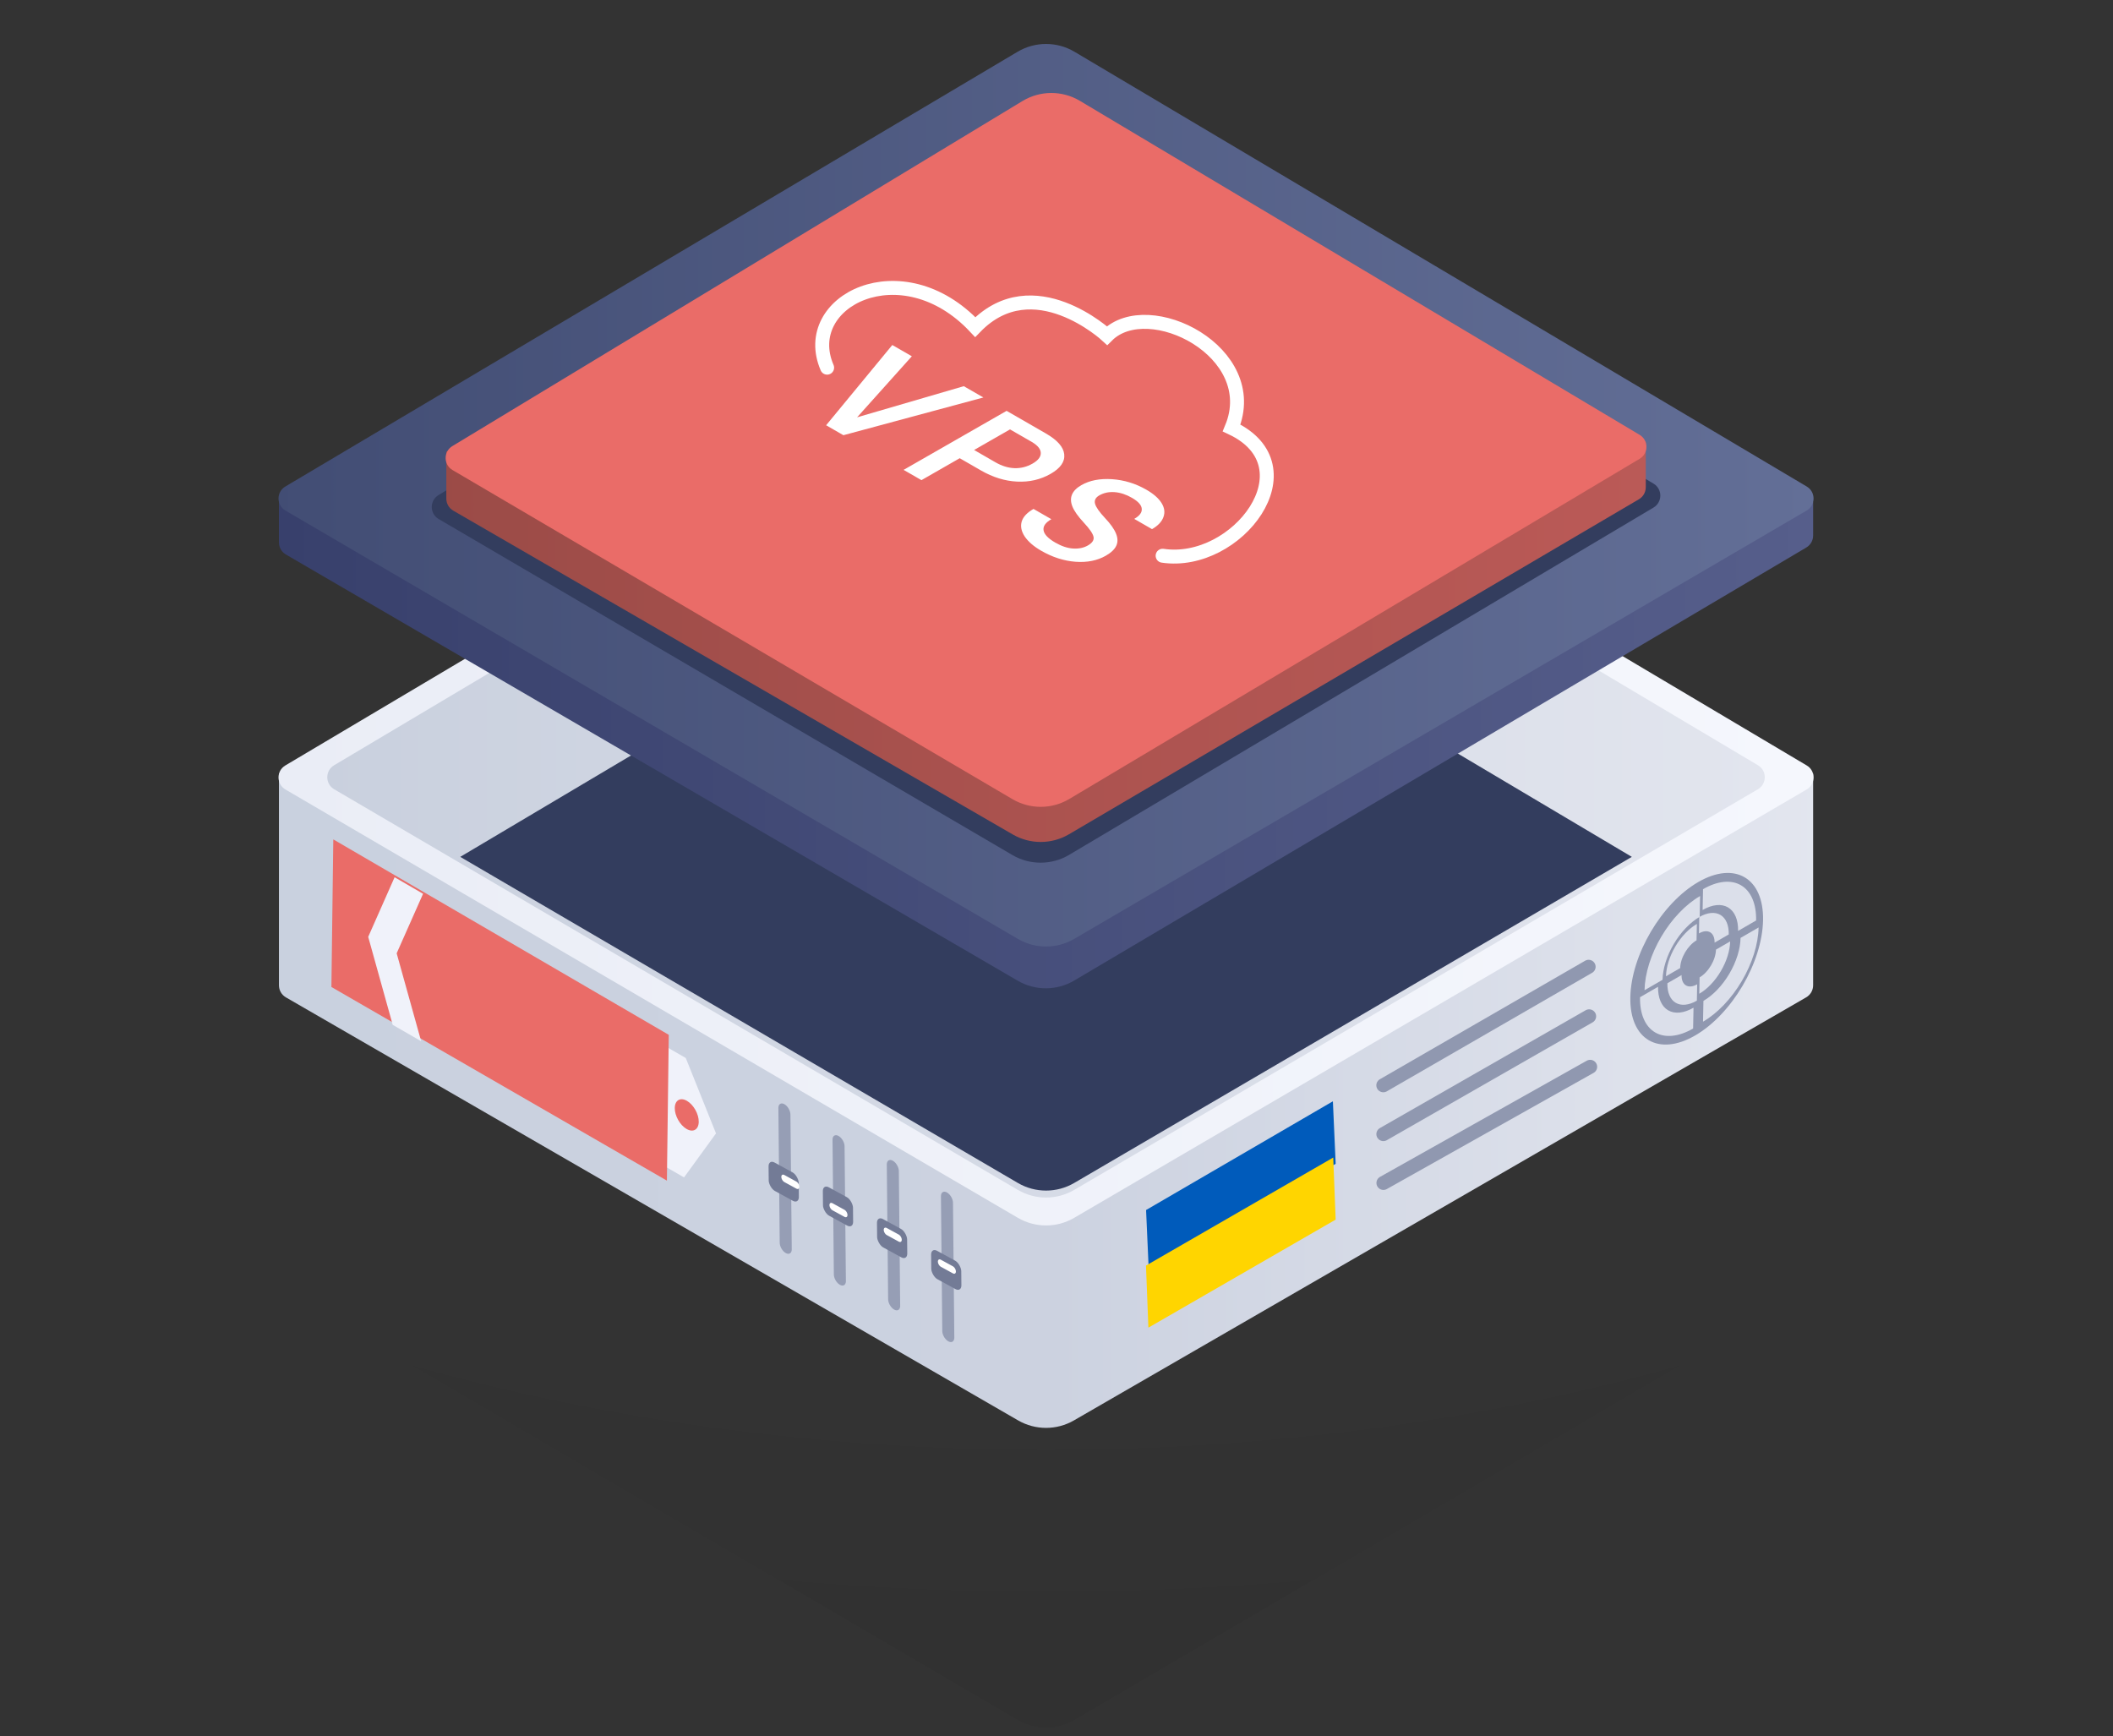
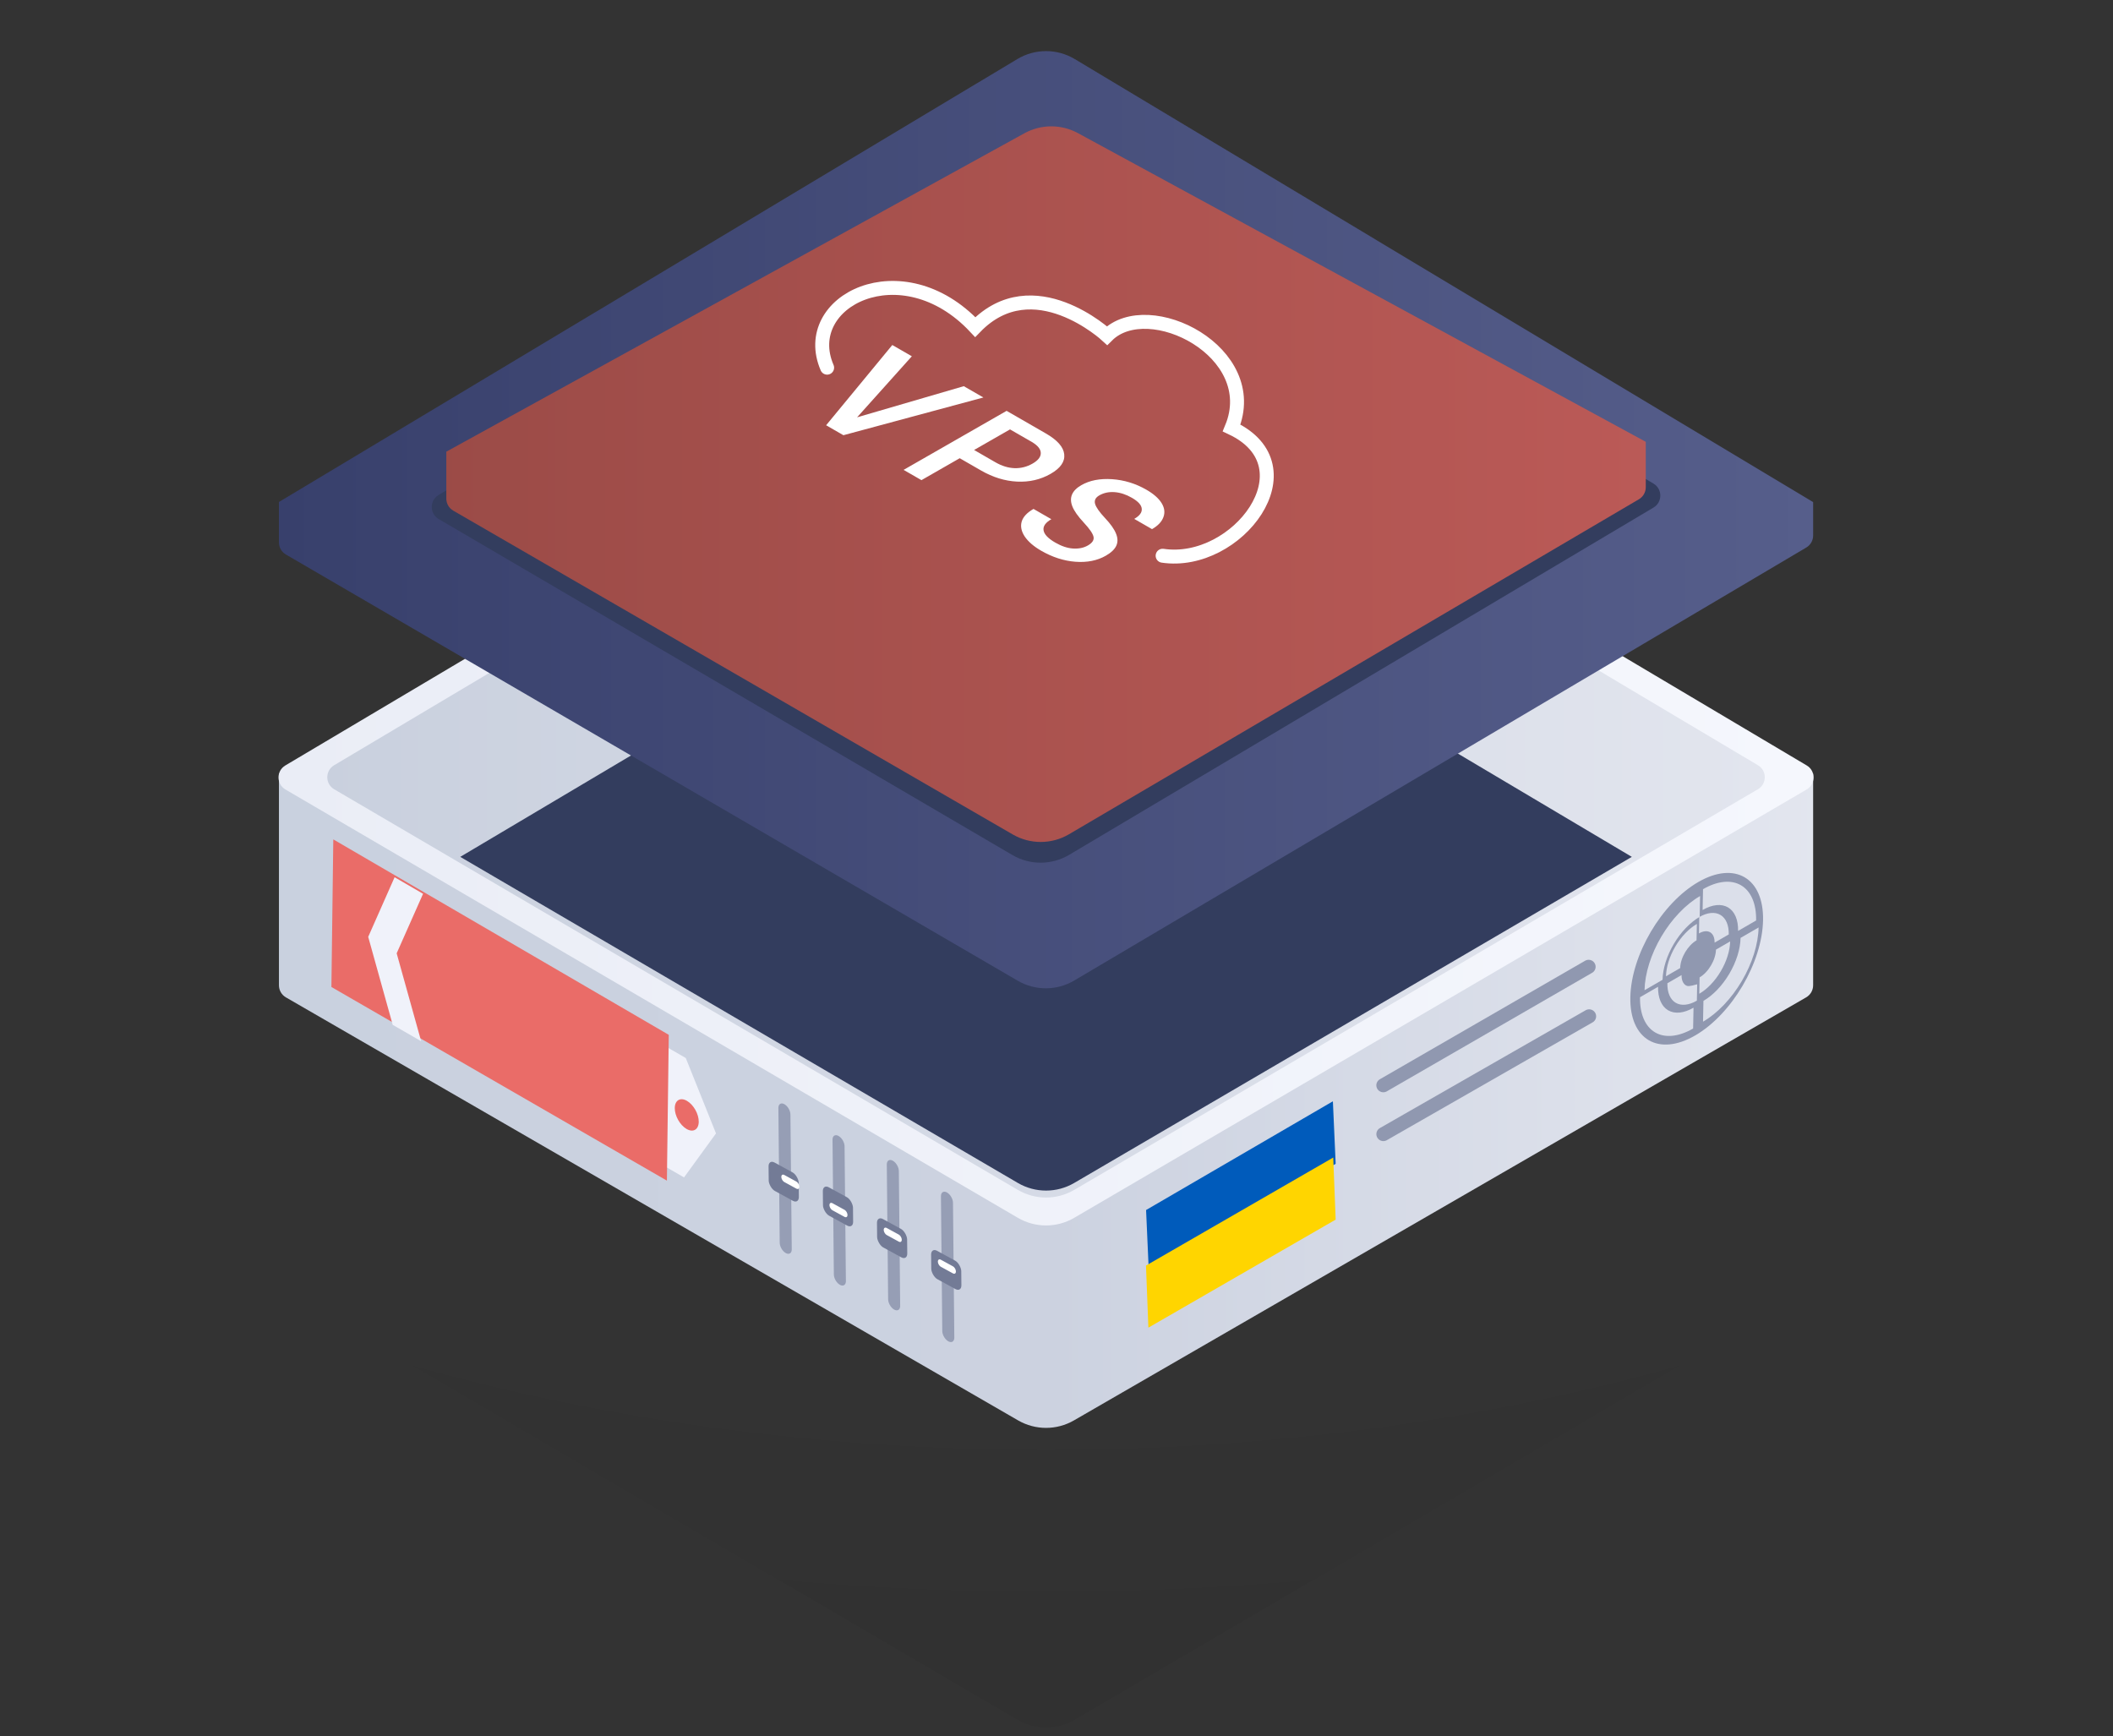
<svg xmlns="http://www.w3.org/2000/svg" width="303" height="249" viewBox="0 0 303 249" fill="none">
  <rect x="0" y="0" width="303" height="249" fill="#333333" stroke="none" />
  <path d="M145.916 119.425C148.433 117.93 151.567 117.93 154.084 119.425L259.082 181.767C260.392 182.545 260.386 184.444 259.07 185.213L154.039 246.638C151.544 248.097 148.456 248.097 145.961 246.638L40.93 185.213C39.614 184.444 39.608 182.545 40.918 181.767L145.916 119.425Z" fill="url(#paint0_diamond)" fill-opacity="0.05" />
  <path d="M147.452 74.855C149.105 74.3 150.893 74.3 152.546 74.855L260 110.943L260 141.29C260 142.004 259.619 142.664 259.001 143.022L154.001 203.688C151.525 205.118 148.473 205.118 145.997 203.688L40.999 143.024C40.381 142.666 40 142.006 40 141.292L40 110.943L147.452 74.855Z" fill="url(#paint1_linear)" />
  <path d="M145.916 47.425C148.433 45.93 151.567 45.93 154.084 47.425L259.082 109.767C260.392 110.545 260.386 112.444 259.07 113.213L154.039 174.638C151.544 176.097 148.456 176.097 145.961 174.638L40.93 113.213C39.614 112.444 39.608 110.545 40.918 109.767L145.916 47.425Z" fill="url(#paint2_linear)" />
  <path d="M145.91 51.434C148.43 49.934 151.57 49.934 154.09 51.434L252.089 109.738C253.397 110.516 253.391 112.413 252.078 113.182L154.045 170.63C151.547 172.094 148.453 172.094 145.955 170.63L47.922 113.182C46.609 112.413 46.603 110.516 47.911 109.738L145.91 51.434Z" fill="url(#paint3_linear)" />
  <path d="M145.916 75.425C148.433 73.93 151.567 73.93 154.084 75.425L234 122.875L154.039 169.638C151.544 171.097 148.456 171.097 145.961 169.638L66 122.875L145.916 75.425Z" fill="url(#paint4_linear)" />
  <path d="M145.884 8.469C148.417 6.949 151.582 6.949 154.115 8.469L260 72.001L260 76.796C260 77.502 259.627 78.157 259.018 78.517L154.041 140.61C151.546 142.085 148.448 142.096 145.942 140.637L40.993 79.515C40.378 79.157 40 78.499 40 77.787L40 71.984L145.884 8.469Z" fill="url(#paint5_linear)" />
-   <path d="M145.916 7.425C148.433 5.93 151.567 5.93 154.084 7.425L259.082 69.767C260.392 70.545 260.386 72.444 259.07 73.213L154.039 134.638C151.544 136.097 148.456 136.097 145.961 134.638L40.93 73.213C39.614 72.444 39.608 70.545 40.918 69.767L145.916 7.425Z" fill="url(#paint6_linear)" />
  <path d="M146.646 20.474C149.172 18.951 152.331 18.941 154.866 20.448L237.108 69.349C238.412 70.124 238.412 72.012 237.108 72.787L153.309 122.589C150.806 124.076 147.692 124.086 145.179 122.615L62.904 74.43C61.595 73.664 61.582 71.775 62.882 70.992L146.646 20.474Z" fill="#333D5E" />
  <path d="M146.895 19.112C149.284 17.796 152.179 17.788 154.576 19.091L236 63.356L236 69.873C236 70.582 235.625 71.238 235.014 71.597L153.29 119.635C150.804 121.097 147.724 121.107 145.229 119.663L64.998 73.229C64.38 72.871 64 72.212 64 71.498L64 64.773L146.895 19.112Z" fill="url(#paint7_linear)" />
-   <path d="M146.619 14.49C149.15 12.958 152.32 12.948 154.86 14.464L235.121 62.358C236.422 63.134 236.421 65.018 235.121 65.793L153.336 114.574C150.828 116.07 147.703 116.08 145.185 114.6L64.891 67.406C63.585 66.638 63.573 64.755 64.868 63.971L146.619 14.49Z" fill="#EA6C68" />
  <path d="M166.718 79.693C177.396 81.286 188.311 66.901 176.61 61.371C181.137 50.482 164.687 42.205 158.753 48.128C158.753 48.128 148.177 38.302 139.849 46.907C129.333 35.687 114.485 43.181 118.609 52.724" stroke="white" stroke-width="2" stroke-linecap="round" />
  <path d="M122.905 59.844L138.204 55.379L141.017 56.999L120.944 62.41L118.465 60.982L127.953 49.476L130.756 51.09L122.905 59.844ZM137.622 65.709L132.134 68.854L129.574 67.38L144.345 58.916L149.981 62.162C151.627 63.11 152.503 64.107 152.609 65.155C152.721 66.207 152.071 67.138 150.657 67.948C149.21 68.777 147.608 69.148 145.852 69.062C144.103 68.979 142.375 68.446 140.668 67.463L137.622 65.709ZM139.682 64.529L142.758 66.301C143.669 66.825 144.577 67.103 145.482 67.135C146.394 67.163 147.255 66.944 148.067 66.479C148.865 66.022 149.258 65.518 149.245 64.967C149.24 64.412 148.819 63.886 147.982 63.388L144.835 61.576L139.682 64.529ZM155.993 78.224C156.642 77.852 156.914 77.433 156.807 76.967C156.706 76.505 156.242 75.83 155.413 74.941C154.584 74.051 154.038 73.279 153.776 72.623C153.279 71.365 153.71 70.347 155.07 69.568C156.26 68.886 157.723 68.602 159.459 68.715C161.201 68.833 162.845 69.337 164.39 70.226C165.415 70.817 166.14 71.452 166.564 72.131C166.988 72.811 167.078 73.484 166.833 74.151C166.595 74.815 166.05 75.39 165.198 75.879L162.648 74.41C163.419 73.968 163.778 73.484 163.725 72.956C163.686 72.428 163.218 71.906 162.32 71.389C161.484 70.907 160.654 70.635 159.83 70.573C159.012 70.514 158.283 70.668 157.64 71.037C157.099 71.347 156.896 71.75 157.03 72.247C157.17 72.74 157.642 73.415 158.444 74.273C159.252 75.128 159.784 75.881 160.04 76.533C160.302 77.181 160.31 77.761 160.066 78.273C159.829 78.781 159.331 79.252 158.574 79.687C157.343 80.392 155.89 80.682 154.215 80.557C152.554 80.431 150.917 79.904 149.305 78.976C148.239 78.362 147.453 77.684 146.948 76.943C146.457 76.201 146.31 75.487 146.507 74.8C146.711 74.118 147.277 73.511 148.203 72.98L150.763 74.454C149.925 74.935 149.552 75.466 149.645 76.048C149.739 76.63 150.301 77.219 151.333 77.813C152.224 78.326 153.071 78.608 153.875 78.659C154.692 78.71 155.398 78.565 155.993 78.224Z" fill="white" />
  <g clip-path="url(#clip0)">
    <line x1="1" y1="-1" x2="19.994" y2="-1" transform="matrix(-0.01 -1.017 0.863 0.472 136.856 192.821)" stroke="#9098B0" stroke-opacity="0.9" stroke-width="2" stroke-linecap="round" />
    <line x1="1" y1="-1" x2="19.994" y2="-1" transform="matrix(-0.01 -1.017 0.863 0.472 129.092 188.269)" stroke="#9098B0" stroke-opacity="0.9" stroke-width="2" stroke-linecap="round" />
    <line x1="1" y1="-1" x2="19.994" y2="-1" transform="matrix(-0.01 -1.017 0.863 0.472 121.309 184.716)" stroke="#9098B0" stroke-opacity="0.9" stroke-width="2" stroke-linecap="round" />
    <line x1="1" y1="-1" x2="19.994" y2="-1" transform="matrix(-0.01 -1.017 0.863 0.472 113.545 180.164)" stroke="#9098B0" stroke-opacity="0.9" stroke-width="2" stroke-linecap="round" />
    <rect width="5.008" height="4.003" rx="1" transform="matrix(-0.863 -0.472 -0.01 -1.017 137.873 185.328)" fill="#737B96" />
    <rect width="5.008" height="4.003" rx="1" transform="matrix(-0.863 -0.472 -0.01 -1.017 130.109 180.776)" fill="#737B96" />
    <rect width="5.008" height="4.003" rx="1" transform="matrix(-0.863 -0.472 -0.01 -1.017 122.346 176.224)" fill="#737B96" />
    <rect width="5.008" height="4.003" rx="1" transform="matrix(-0.863 -0.472 -0.01 -1.017 114.563 172.671)" fill="#737B96" />
    <line x1="0.5" y1="-0.5" x2="2.495" y2="-0.5" transform="matrix(-0.863 -0.472 -0.01 -1.017 137.069 181.823)" stroke="white" stroke-linecap="round" />
    <line x1="0.5" y1="-0.5" x2="2.495" y2="-0.5" transform="matrix(-0.863 -0.472 -0.01 -1.017 129.305 177.271)" stroke="white" stroke-linecap="round" />
    <line x1="0.5" y1="-0.5" x2="2.495" y2="-0.5" transform="matrix(-0.863 -0.472 -0.01 -1.017 121.522 173.718)" stroke="white" stroke-linecap="round" />
    <line x1="0.5" y1="-0.5" x2="2.495" y2="-0.5" transform="matrix(-0.863 -0.472 -0.01 -1.017 114.621 169.671)" stroke="white" stroke-linecap="round" />
  </g>
  <circle r="11" transform="matrix(0.865 -0.501 -0.02 1 243.303 137.487)" fill="#9098B0" />
-   <line x1="1" y1="-1" x2="35" y2="-1" transform="matrix(0.872 -0.49 0.492 0.871 198 171)" stroke="#9098B0" stroke-width="2" stroke-linecap="round" />
  <line x1="1" y1="-1" x2="35" y2="-1" transform="matrix(0.868 -0.497 0.499 0.867 198 164)" stroke="#9098B0" stroke-width="2" stroke-linecap="round" />
  <line x1="1" y1="-1" x2="35" y2="-1" transform="matrix(0.866 -0.5 0.502 0.865 198 157)" stroke="#9098B0" stroke-width="2" stroke-linecap="round" />
  <path d="M243.789 128.491C242.766 129.083 241.749 129.902 240.795 130.902C239.841 131.901 238.969 133.061 238.229 134.315C237.49 135.569 236.896 136.893 236.483 138.212C236.07 139.53 235.846 140.817 235.823 141.998L238.407 140.503C238.422 139.713 238.572 138.853 238.848 137.972C239.124 137.091 239.521 136.206 240.015 135.368C240.509 134.53 241.092 133.755 241.729 133.087C242.367 132.419 243.047 131.872 243.73 131.476L243.789 128.491Z" fill="#DBDFEA" />
  <path d="M251.823 131.998C251.846 130.817 251.668 129.763 251.298 128.898C250.928 128.033 250.373 127.373 249.667 126.956C248.96 126.539 248.114 126.373 247.178 126.468C246.242 126.563 245.234 126.917 244.211 127.509L244.152 130.494C244.836 130.098 245.509 129.862 246.135 129.798C246.76 129.735 247.326 129.846 247.798 130.124C248.27 130.403 248.641 130.844 248.888 131.422C249.135 132 249.254 132.704 249.239 133.494L251.823 131.998Z" fill="#DBDFEA" />
  <path d="M247.901 133.999C247.914 133.343 247.815 132.757 247.61 132.277C247.404 131.796 247.096 131.429 246.704 131.198C246.311 130.966 245.841 130.874 245.321 130.927C244.801 130.979 244.241 131.176 243.673 131.505L243.626 133.853C243.928 133.678 244.225 133.574 244.501 133.546C244.776 133.518 245.026 133.567 245.234 133.69C245.442 133.813 245.605 134.007 245.714 134.262C245.823 134.517 245.876 134.827 245.869 135.175L247.901 133.999Z" fill="#DBDFEA" />
  <path d="M243.327 132.495C242.759 132.824 242.194 133.279 241.664 133.834C241.134 134.389 240.65 135.034 240.239 135.731C239.828 136.427 239.498 137.163 239.269 137.895C239.039 138.628 238.914 139.343 238.901 139.999L240.934 138.823C240.941 138.474 241.007 138.095 241.129 137.707C241.25 137.319 241.425 136.928 241.643 136.559C241.861 136.189 242.118 135.848 242.399 135.553C242.68 135.259 242.98 135.017 243.281 134.843L243.327 132.495Z" fill="#DBDFEA" />
-   <path d="M239.099 141.001C239.086 141.657 239.185 142.243 239.39 142.723C239.596 143.204 239.904 143.571 240.296 143.802C240.689 144.034 241.159 144.126 241.679 144.073C242.199 144.021 242.759 143.824 243.327 143.495L243.374 141.147C243.072 141.322 242.775 141.426 242.499 141.454C242.224 141.482 241.974 141.433 241.766 141.31C241.558 141.187 241.395 140.993 241.286 140.738C241.177 140.483 241.124 140.173 241.131 139.825L239.099 141.001Z" fill="#DBDFEA" />
+   <path d="M239.099 141.001C239.086 141.657 239.185 142.243 239.39 142.723C239.596 143.204 239.904 143.571 240.296 143.802C240.689 144.034 241.159 144.126 241.679 144.073C242.199 144.021 242.759 143.824 243.327 143.495L243.374 141.147C242.224 141.482 241.974 141.433 241.766 141.31C241.558 141.187 241.395 140.993 241.286 140.738C241.177 140.483 241.124 140.173 241.131 139.825L239.099 141.001Z" fill="#DBDFEA" />
  <path d="M243.673 142.505C244.241 142.176 244.806 141.721 245.336 141.166C245.866 140.611 246.35 139.966 246.761 139.269C247.172 138.573 247.502 137.837 247.731 137.105C247.961 136.372 248.086 135.657 248.099 135.001L246.066 136.177C246.059 136.526 245.993 136.905 245.871 137.293C245.75 137.681 245.575 138.072 245.357 138.441C245.139 138.811 244.882 139.152 244.601 139.447C244.32 139.741 244.02 139.983 243.719 140.157L243.673 142.505Z" fill="#DBDFEA" />
  <path d="M244.211 146.509C245.234 145.917 246.251 145.098 247.205 144.098C248.159 143.099 249.031 141.939 249.771 140.685C250.51 139.431 251.104 138.107 251.517 136.788C251.93 135.47 252.154 134.183 252.177 133.002L249.593 134.497C249.578 135.287 249.428 136.147 249.152 137.028C248.876 137.909 248.479 138.794 247.985 139.632C247.491 140.47 246.908 141.245 246.271 141.913C245.633 142.581 244.953 143.128 244.27 143.524L244.211 146.509Z" fill="#DBDFEA" />
  <path d="M235.177 143.002C235.154 144.183 235.332 145.237 235.702 146.102C236.072 146.967 236.627 147.627 237.333 148.044C238.04 148.461 238.886 148.627 239.822 148.532C240.758 148.437 241.766 148.083 242.789 147.491L242.848 144.506C242.164 144.902 241.491 145.138 240.865 145.202C240.24 145.265 239.674 145.154 239.202 144.876C238.73 144.597 238.359 144.156 238.112 143.578C237.865 143 237.746 142.296 237.761 141.506L235.177 143.002Z" fill="#DBDFEA" />
  <path d="M164.346 173.519L191.134 157.926L191.533 166.89L164.742 182.443L164.346 173.519Z" fill="#005BBB" />
  <path d="M164.331 181.486L191.183 165.993L191.531 174.894L164.677 190.387L164.331 181.486Z" fill="#FFD500" />
  <g clip-path="url(#clip1)">
    <path d="M98.089 168.841L90.528 164.474L90.778 147.354L98.339 151.721L102.674 162.532L98.089 168.841Z" fill="#F0F2FA" />
    <path d="M95.633 169.304L47.523 141.537L47.794 120.37L95.9 148.396L95.633 169.304Z" fill="#EA6C68" />
    <path d="M60.394 149.315L56.313 146.962L52.8 134.347L56.585 125.796L60.667 128.17L56.881 136.705L60.394 149.315Z" fill="#F0F2FA" />
    <ellipse rx="2" ry="2" transform="matrix(-0.859 -0.496 0.013 -1.008 98.48 159.88)" fill="#EA6C68" />
  </g>
  <defs>
    <radialGradient id="paint0_diamond" cx="0" cy="0" r="1" gradientUnits="userSpaceOnUse" gradientTransform="translate(150 100.5) rotate(90) scale(148.5 270.1)">
      <stop stop-opacity="0" />
      <stop offset="0.449" stop-opacity="0" />
      <stop offset="0.654" stop-opacity="0" />
      <stop offset="1" />
    </radialGradient>
    <linearGradient id="paint1_linear" x1="38.055" y1="140" x2="261.943" y2="140" gradientUnits="userSpaceOnUse">
      <stop stop-color="#C9D1DF" />
      <stop offset="0.504" stop-color="#CCD2E0" />
      <stop offset="1" stop-color="#E3E6EF" />
    </linearGradient>
    <linearGradient id="paint2_linear" x1="38" y1="111" x2="260.337" y2="111" gradientUnits="userSpaceOnUse">
      <stop stop-color="#EAEDF6" />
      <stop offset="1" stop-color="#F5F7FD" />
    </linearGradient>
    <linearGradient id="paint3_linear" x1="45" y1="111" x2="253.441" y2="111" gradientUnits="userSpaceOnUse">
      <stop stop-color="#C9D0DE" />
      <stop offset="1" stop-color="#E2E5EE" />
    </linearGradient>
    <linearGradient id="paint4_linear" x1="66" y1="122.5" x2="232.753" y2="122.5" gradientUnits="userSpaceOnUse">
      <stop stop-color="#333D5E" />
      <stop offset="1" stop-color="#333D5E" />
    </linearGradient>
    <linearGradient id="paint5_linear" x1="40" y1="74.5" x2="260" y2="74.5" gradientUnits="userSpaceOnUse">
      <stop stop-color="#38406C" />
      <stop offset="1" stop-color="#565E8B" />
    </linearGradient>
    <linearGradient id="paint6_linear" x1="38" y1="71" x2="260.337" y2="71" gradientUnits="userSpaceOnUse">
      <stop stop-color="#424D74" />
      <stop offset="1" stop-color="#636F97" />
    </linearGradient>
    <linearGradient id="paint7_linear" x1="62.067" y1="69.5" x2="237.93" y2="69.5" gradientUnits="userSpaceOnUse">
      <stop stop-color="#9B4B47" />
      <stop offset="1" stop-color="#BB5A57" />
    </linearGradient>
    <clipPath id="clip0">
      <rect width="158" height="52" fill="white" transform="matrix(0.863 0.506 -0.019 1 15 88)" />
    </clipPath>
    <clipPath id="clip1">
      <rect width="95" height="49" fill="white" transform="matrix(-0.859 -0.512 0.027 -1 108 196)" />
    </clipPath>
  </defs>
</svg>